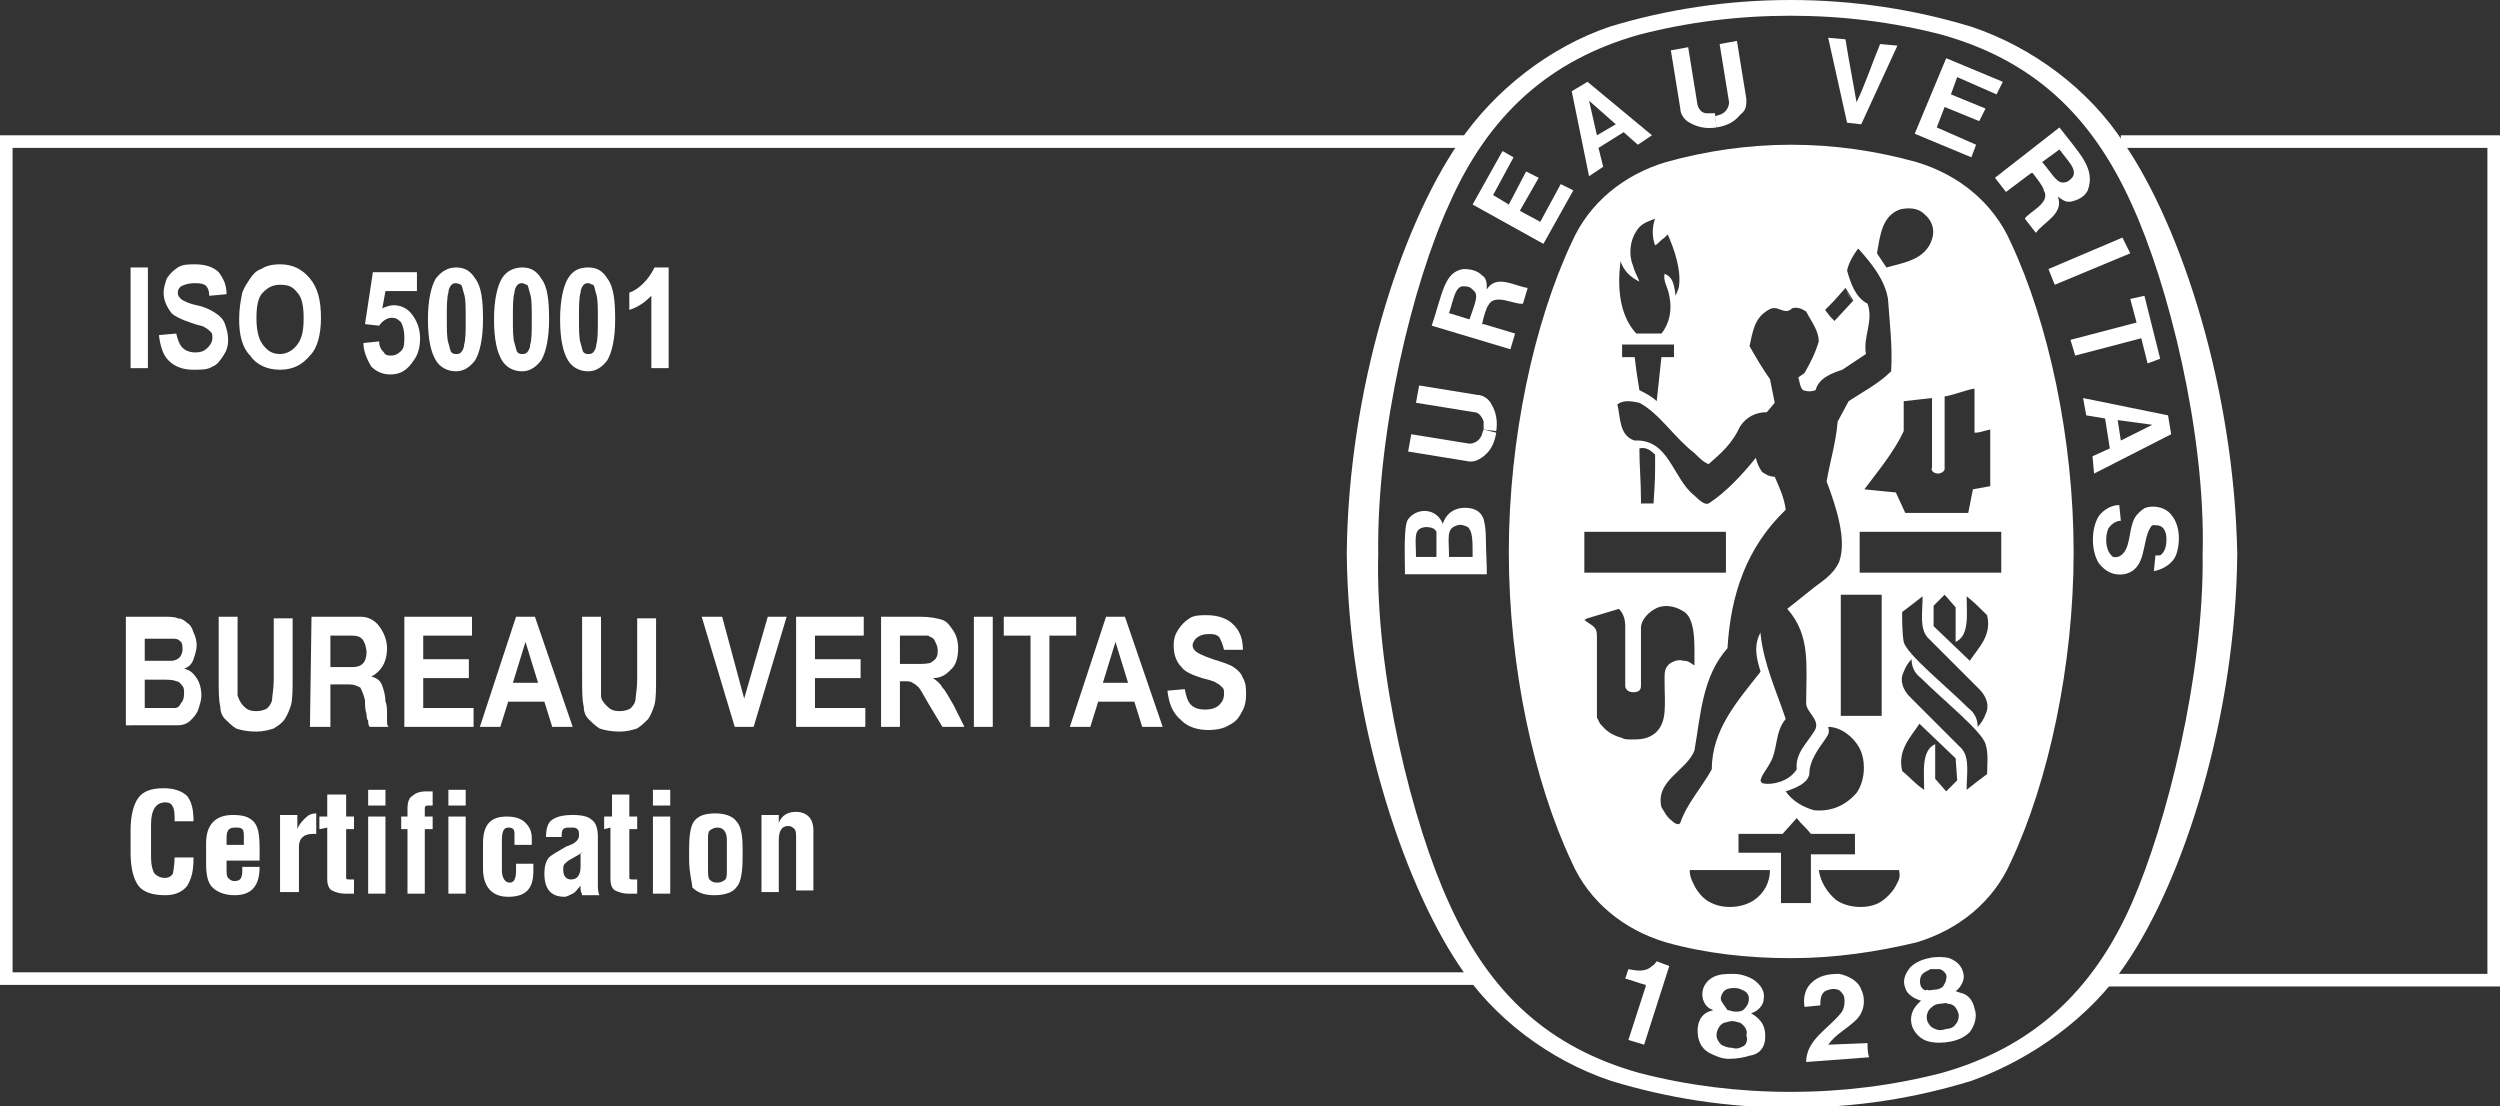
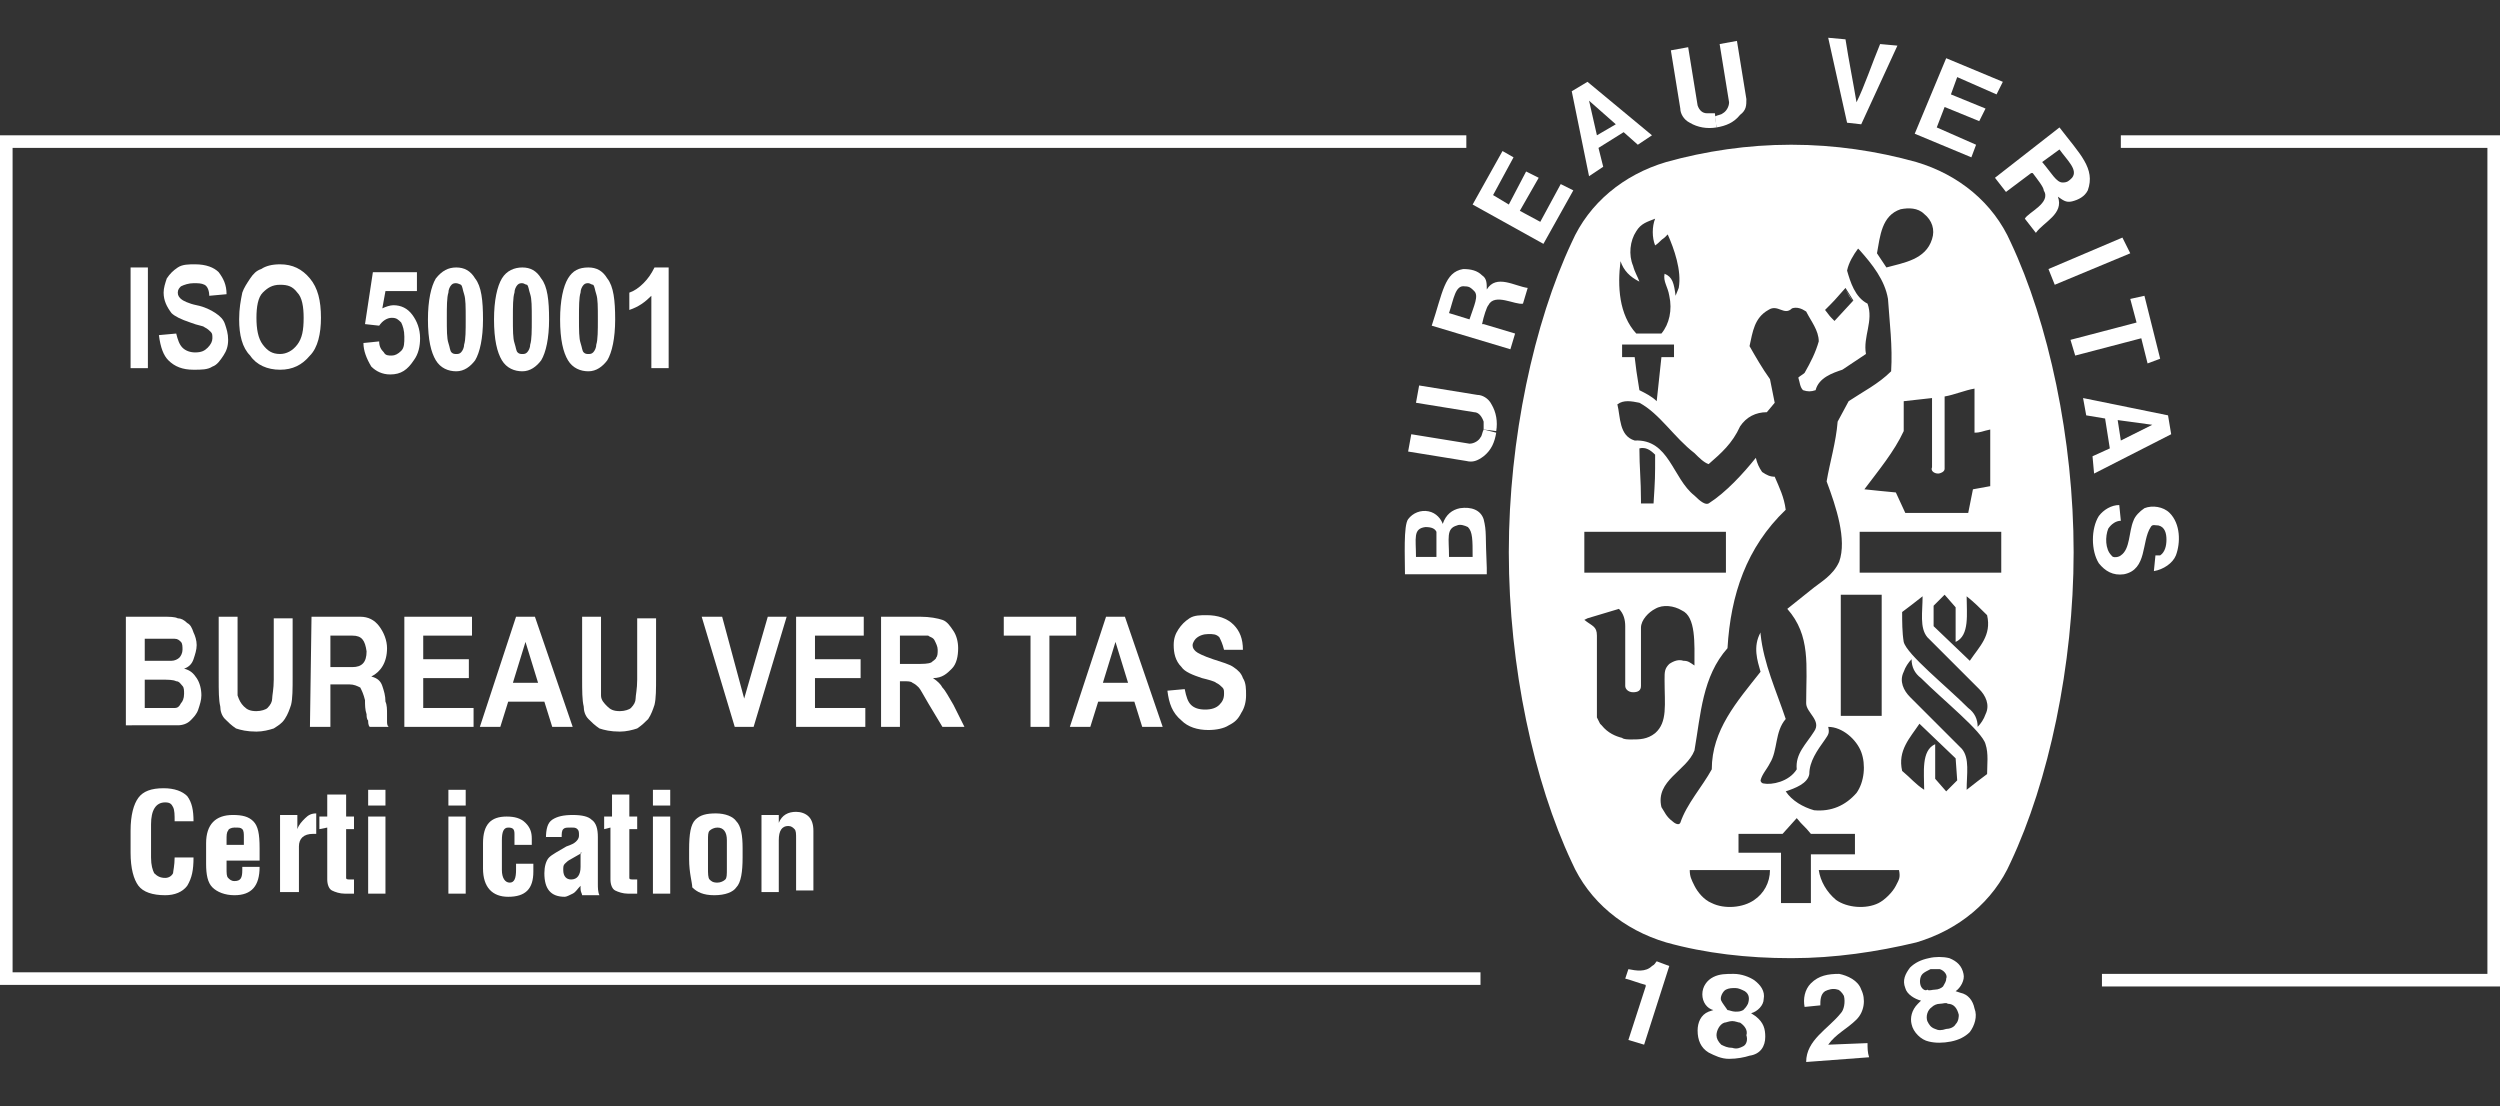
<svg xmlns="http://www.w3.org/2000/svg" version="1.1" id="Layer_1" x="0px" y="0px" viewBox="0 0 158.9 70.3" style="enable-background:new 0 0 158.9 70.3;" xml:space="preserve">
  <rect x="0" y="0" width="158.9" height="70.3" fill="#333333" stroke="none" />
  <style type="text/css">
	.st0{fill:#FFFFFF;}
	.st1{fill-rule:evenodd;clip-rule:evenodd;fill:#FFFFFF;}
</style>
  <g>
    <g>
      <polygon class="st0" points="94.1,62.6 0,62.6 0,8.6 93.2,8.6 93.2,9.4 0.8,9.4 0.8,61.8 94.1,61.8   " />
    </g>
    <g>
      <polygon class="st0" points="158.9,62.7 133.6,62.7 133.6,61.9 158.1,61.9 158.1,9.4 134.8,9.4 134.8,8.6 158.9,8.6   " />
    </g>
    <g>
-       <path class="st0" d="M135,9.1c-2.2-3.4-5.8-6.1-9.7-7.4c-3.6-1.1-7.5-1.7-11.5-1.7s-7.9,0.6-11.5,1.7c-3.8,1.3-7.3,4-9.6,7.4    c-3.7,5.4-7,15.7-7.1,26.1l0,0c0.1,10.3,3.5,20.7,7.1,26.1c2.2,3.4,5.8,6.1,9.7,7.4c3.6,1.1,7.4,1.7,11.4,1.7h0.1h0.1    c4,0,7.7-0.6,11.3-1.7c3.9-1.4,7.6-4.1,9.8-7.4c3.7-5.4,7-15.7,7.1-26.1l0,0C142,24.8,138.7,14.5,135,9.1 M135.5,57.4    c-2.5,5.7-6.4,9.2-12.1,10.8c-3.1,0.8-6.3,1.2-9.6,1.2c-3.3,0-6.5-0.4-9.6-1.2c-5.7-1.6-9.5-5-12.1-10.8c-2.3-5-4.7-14.5-4.5-22.2    C87.5,27.4,89.8,18,92.1,13c2.5-5.7,6.4-9.2,12.1-10.8c3.1-0.8,6.3-1.2,9.6-1.2c3.3,0,6.5,0.4,9.6,1.2c5.7,1.6,9.5,5,12.1,10.8    c2.3,5,4.7,14.5,4.5,22.2C140.1,42.9,137.7,52.4,135.5,57.4" />
-     </g>
+       </g>
    <g>
      <path class="st0" d="M117.8,19.2c-0.4-0.6-0.1-0.1-0.5-0.8" />
    </g>
    <g>
      <path class="st0" d="M127.8,15.4c-1.1-2.5-3.3-4.3-6-5.1c-2.5-0.7-5.2-1.1-7.9-1.1h-0.1c-2.7,0-5.4,0.4-7.9,1.1    c-2.7,0.8-4.9,2.6-6,5.1c-2.4,5.1-4,12.5-4,19.7c0,7.3,1.6,14.6,4,19.7c1.1,2.5,3.3,4.3,6,5.1c2.5,0.7,5.2,1,7.9,1h0.1    c2.7,0,5.4-0.4,7.9-1c2.7-0.8,4.9-2.6,6-5.1c2.4-5.1,4-12.5,4-19.7S130.2,20.5,127.8,15.4 M123.2,30.1c0.1,0,0.4-0.1,0.4-0.3v-4.6    c0.6-0.1,1.3-0.4,1.9-0.5v2.8c0.4,0,0.5-0.1,1-0.2v3.6l-1.1,0.2l-0.3,1.5h-4l-0.6-1.3c-1-0.1-1.1-0.1-2-0.2    c0.9-1.2,1.9-2.4,2.5-3.7v-1.9l1.8-0.2v4.4C122.7,29.9,122.9,30.1,123.2,30.1L123.2,30.1z M120.8,13.3c0.5-0.1,1.1-0.1,1.5,0.3    c0.5,0.4,0.7,1,0.5,1.6c-0.4,1.3-1.8,1.5-2.9,1.8l-0.6-0.9C119.5,15,119.6,13.7,120.8,13.3 M117.3,18.3l0.5,0.8l-1.2,1.3    c-0.3-0.3-0.3-0.3-0.6-0.7C116.6,19.1,116.6,19.1,117.3,18.3 M103,16.6L103,16.6c0.2,0.6,0.6,1,1.2,1.3c-0.1-0.3-0.3-0.6-0.4-1    c-0.3-0.7-0.2-1.6,0.2-2.2c0.3-0.5,0.7-0.6,1.2-0.8c-0.2,0.5-0.2,1.2,0,1.7c0.3-0.2,0.3-0.3,0.6-0.5c0.1-0.1,0.1-0.1,0.2-0.2    c0.4,0.9,0.9,2.3,0.7,3.4l-0.2,0.5c-0.1-0.8-0.2-1.2-0.7-1.4c-0.1,0.5,0.2,0.8,0.3,1.4c0.2,0.9,0,1.8-0.5,2.4H104    C102.9,20,102.8,18.2,103,16.6 M106.4,22.7h-0.8l-0.3,2.8c-0.3-0.3-0.7-0.5-1.1-0.7c-0.2-1.2-0.2-1.3-0.3-2.1h-0.8v-0.8    c1.3,0,2,0,3.3,0L106.4,22.7z M100.7,33.8h9v2.6h-9V33.8z M104.2,28.5c0.4-0.1,0.7,0.1,1,0.4c0,1.5,0,1.5-0.1,3.1h-0.8v-0.2    C104.3,30.5,104.2,29.7,104.2,28.5 M105.2,46.6c-0.5,0.4-1,0.4-1.5,0.4c-0.2,0-0.5,0-0.6-0.1c-0.4-0.1-0.9-0.3-1.3-0.8l-0.1-0.1    l-0.1-0.2l-0.1-0.2v-0.3v-4.9c0-0.6-0.3-0.6-0.8-1l0.2-0.1l2-0.6c0.3,0.3,0.4,0.7,0.4,1.1v3.8c0,0.2,0.2,0.4,0.5,0.4    s0.5-0.1,0.5-0.4c0-1.7,0-2.2,0-3.7c0-0.5,0.5-1,0.9-1.2c0.5-0.3,1.2-0.2,1.7,0.1c0.9,0.4,0.8,2.1,0.8,3.5    c-0.3-0.2-0.4-0.3-0.7-0.3c-0.3-0.1-0.6,0-0.9,0.2c-0.3,0.3-0.3,0.5-0.3,1C105.8,44.8,106,45.9,105.2,46.6 M106.3,52.2    c-0.4-0.3-0.5-0.6-0.7-0.9c-0.4-1.7,1.6-2.3,2.1-3.6c0.4-2.3,0.5-4.7,2.1-6.5c0.2-3.4,1.2-6.4,3.7-8.8c-0.1-0.8-0.4-1.4-0.7-2.1    c-0.3,0-0.5-0.1-0.8-0.3c-0.2-0.3-0.3-0.5-0.4-0.9c-0.8,1-1.9,2.2-3,2.9c-0.2,0.1-0.5-0.1-0.9-0.5c-1.4-1.1-1.6-3.6-3.8-3.5    c-1-0.3-0.9-1.5-1.1-2.3c0.4-0.3,0.9-0.2,1.4-0.1c1.3,0.7,2.2,2.2,3.5,3.2c0.3,0.3,0.6,0.6,0.9,0.7c0.8-0.7,1.5-1.3,2-2.4    c0.4-0.6,1-0.9,1.7-0.9l0.5-0.6l-0.3-1.5c-0.5-0.7-0.9-1.4-1.3-2.1c0.2-0.9,0.3-1.8,1.2-2.3c0.6-0.4,1,0.4,1.5-0.1    c0.3-0.1,0.6,0,0.9,0.2c0.3,0.6,0.8,1.2,0.8,1.9c-0.2,0.7-0.5,1.3-0.9,2c-0.1,0.1-0.3,0.2-0.4,0.3c0.1,0.3,0.1,0.6,0.3,0.8    c0.3,0.1,0.5,0.1,0.8,0c0.2-0.8,1.1-1.1,1.7-1.3l1.5-1c-0.2-1.1,0.5-2.1,0.1-3.2c-0.8-0.4-1.1-1.4-1.3-2.1c0.1-0.5,0.4-1,0.7-1.4    l0.1,0.1c0.8,0.9,1.6,1.9,1.8,3.1c0.1,1.5,0.3,3,0.2,4.6c-0.8,0.8-1.8,1.3-2.7,1.9l-0.7,1.3c-0.1,1.3-0.5,2.6-0.7,3.8    c0.6,1.6,1.3,3.7,0.8,5.1c-0.4,0.9-1.2,1.3-1.8,1.8l-1.5,1.2c1.5,1.7,1.2,3.6,1.2,6c0,0.6,1,1.1,0.5,1.8c-0.5,0.8-1.2,1.4-1.1,2.4    c-0.5,0.8-1.6,1-2.1,0.9c-0.1,0-0.2-0.1-0.2-0.2c0.1-0.4,0.4-0.7,0.6-1.1c0.5-0.8,0.3-2,1-2.8c-0.6-1.8-1.4-3.5-1.6-5.4v-0.1    c-0.5,0.9-0.2,1.8,0,2.5c-1.5,1.9-3.1,3.7-3.1,6.2c-0.6,1.1-1.6,2.2-2,3.4C106.7,52.5,106.4,52.3,106.3,52.2 M116.2,46.2    c0.9,0,1.8,0.8,2.1,1.6c0.3,0.8,0.2,1.9-0.3,2.6c-0.7,0.8-1.6,1.2-2.7,1.1c-0.7-0.2-1.4-0.6-1.8-1.2c0.6-0.2,1.4-0.5,1.5-1.1    c0-0.8,0.5-1.5,1-2.2C116.2,46.7,116.3,46.6,116.2,46.2 M117,45.5v-7.7c1.1,0,1.5,0,2.6,0v7.7H117z M111.5,57.2    c-0.7,0.5-1.9,0.6-2.7,0.2c-0.5-0.2-0.9-0.7-1.1-1.1c-0.2-0.4-0.3-0.6-0.3-1h5.1C112.5,56.1,112.1,56.8,111.5,57.2 M115,57.4h-1.8    v-3.2h-2.7V53h2.8l0.9-1c0.4,0.5,0.5,0.5,0.9,1h2.8v1.3h-2.8v3.1H115z M120.5,56.3c-0.2,0.4-0.7,0.9-1.1,1.1    c-0.8,0.4-2,0.3-2.7-0.2c-0.6-0.5-1-1.2-1.1-1.9h5.1C120.8,55.8,120.7,55.9,120.5,56.3 M124.4,49.6c-0.3,0.3-0.4,0.4-0.7,0.7    l-0.7-0.8v-2.2c-0.9,0.4-0.7,1.8-0.7,2.9c-0.6-0.4-0.8-0.7-1.4-1.2c-0.3-1.3,0.5-2.1,1.1-3l2.3,2.2L124.4,49.6L124.4,49.6z     M120.9,38.9c0.4-0.3,0.8-0.6,1.3-1c0,1-0.2,2,0.3,2.6c1.2,1.2,2.2,2.2,3.3,3.3c0.4,0.4,0.7,1,0.4,1.6c-0.1,0.3-0.3,0.6-0.5,0.8    c0-0.5-0.2-0.9-0.6-1.2c-1.4-1.4-3.9-3.4-4.1-4.2C120.9,40.2,120.9,39.5,120.9,38.9 M126.3,49.2c-0.4,0.3-0.8,0.6-1.3,1    c0-1,0.2-2-0.3-2.6c-1.2-1.2-2.2-2.2-3.3-3.3c-0.4-0.4-0.7-1-0.4-1.6c0.1-0.3,0.3-0.6,0.5-0.8c0,0.5,0.2,0.9,0.6,1.2    c1.4,1.4,3.9,3.4,4.1,4.2C126.4,47.9,126.3,48.6,126.3,49.2 M125.2,42l-2.3-2.2v-1.3c0.3-0.3,0.4-0.4,0.7-0.7l0.7,0.8v2.2    c0.9-0.4,0.7-1.8,0.7-2.9c0.5,0.4,0.8,0.7,1.3,1.2C126.6,40.4,125.8,41.1,125.2,42 M127.2,36.4h-9v-2.6h9V36.4z" />
    </g>
    <g>
      <path class="st0" d="M114.8,67.5c0-1.4,1.4-2.1,2.2-3.1c0.2-0.2,0.3-0.7,0.2-1.1c-0.1-0.2-0.3-0.4-0.4-0.4c-0.3-0.1-0.6,0-0.8,0.1    c-0.3,0.2-0.3,0.6-0.3,0.9l-1,0.1c-0.1-0.5,0-1.1,0.4-1.5c0.5-0.5,1.1-0.6,1.8-0.6c0.5,0.1,1.2,0.4,1.4,1c0.3,0.6,0.2,1.4-0.3,1.9    c-0.6,0.6-1.3,0.9-1.8,1.6l2.5-0.1c0,0.3,0,0.6,0.1,0.9L114.8,67.5z" />
    </g>
    <g>
      <path class="st0" d="M106.1,61.4L106.1,61.4l-1.6,5l-1-0.3l1.1-3.4v-0.1c-0.4-0.1-0.9-0.3-1.3-0.4l0.2-0.6    c0.5,0.1,1.1,0.2,1.5-0.2c0.2-0.1,0.2-0.2,0.3-0.3L106.1,61.4z" />
    </g>
    <g>
      <path class="st0" d="M125.5,64.1c-0.1-0.5-0.4-0.9-0.9-1l-0.3-0.1c0.3-0.2,0.6-0.7,0.5-1.1c-0.1-0.5-0.4-0.8-0.9-1    c-0.4-0.1-0.9-0.1-1.3,0c-0.5,0.1-0.9,0.3-1.2,0.6c-0.3,0.4-0.5,0.8-0.3,1.3c0.1,0.4,0.6,0.7,1,0.8l-0.2,0.2    c-0.4,0.4-0.5,0.9-0.4,1.3c0.1,0.5,0.6,1,1.1,1.1c0.4,0.1,0.9,0.1,1.4,0s0.9-0.3,1.2-0.6C125.5,65.2,125.7,64.6,125.5,64.1     M122.1,62.7c-0.1-0.2-0.1-0.6,0.1-0.8c0.1-0.1,0.3-0.2,0.5-0.3c0.2,0,0.4,0,0.6,0c0.3,0.1,0.5,0.4,0.4,0.6c0,0.2-0.1,0.3-0.2,0.5    c-0.1,0.1-0.3,0.2-0.5,0.2s-0.4,0.1-0.5,0C122.4,63,122.2,62.9,122.1,62.7 M124.3,65.1c-0.1,0.2-0.4,0.3-0.6,0.3    c-0.3,0.1-0.5,0.1-0.7,0c-0.3-0.1-0.4-0.3-0.5-0.5c-0.1-0.3,0-0.7,0.3-0.9c0.1-0.1,0.3-0.2,0.5-0.2s0.4-0.1,0.5,0    c0.4,0,0.6,0.3,0.7,0.7C124.5,64.6,124.5,64.9,124.3,65.1" />
    </g>
    <g>
      <path class="st0" d="M112.2,65.9c0-0.5-0.1-0.9-0.6-1.3l-0.3-0.2c0.4-0.1,0.8-0.5,0.8-0.9c0.1-0.5-0.2-0.9-0.6-1.2    c-0.3-0.2-0.8-0.4-1.3-0.4s-0.9,0-1.3,0.2s-0.7,0.6-0.7,1.1s0.3,0.9,0.7,1l-0.3,0.1c-0.5,0.2-0.7,0.7-0.7,1.2    c0,0.6,0.2,1.1,0.7,1.4c0.4,0.2,0.8,0.4,1.3,0.4s1-0.1,1.3-0.2C111.9,67,112.2,66.5,112.2,65.9 M109.4,63.6    c-0.1-0.2,0.1-0.6,0.3-0.7c0.2-0.1,0.4-0.1,0.6-0.1s0.4,0.1,0.6,0.2c0.3,0.2,0.3,0.5,0.2,0.8c-0.1,0.2-0.2,0.3-0.3,0.4    c-0.2,0.1-0.3,0.1-0.5,0.1s-0.4-0.1-0.5-0.1C109.6,63.9,109.5,63.8,109.4,63.6 M110.8,66.5c-0.2,0.1-0.4,0.2-0.7,0.1    c-0.3,0-0.5-0.1-0.7-0.2c-0.2-0.2-0.3-0.4-0.3-0.6c0-0.3,0.2-0.7,0.5-0.8c0.1,0,0.3-0.1,0.5-0.1s0.4,0.1,0.5,0.1    c0.3,0.2,0.5,0.5,0.4,0.8C111.1,66.1,111,66.4,110.8,66.5" />
    </g>
    <g>
      <polygon class="st0" points="135.4,16.1 130.6,18.1 130.2,17.1 134.9,15.1   " />
    </g>
    <g>
      <path class="st0" d="M117.4,7.8l-1.2-5.4l1.1,0.1c0.2,1.3,0.5,2.8,0.7,4c0.5-1,1-2.5,1.5-3.7l1.1,0.1l-2.3,5L117.4,7.8z" />
    </g>
    <g>
      <polygon class="st0" points="97,10.9 95.9,13 94.9,12.4 96.2,10 95.5,9.6 93.6,13 98.1,15.5 100,12.1 99.2,11.7 97.9,14.1     96.6,13.4 97.8,11.3   " />
    </g>
    <g>
      <path class="st0" d="M94.3,33c-0.2-0.6-0.8-0.8-1.5-0.7c-0.5,0.1-0.9,0.4-1.1,1c-0.1-0.3-0.4-0.7-0.9-0.8s-1,0.1-1.3,0.5    s-0.2,2.4-0.2,3.5h5.2v-0.4C94.4,34,94.5,33.8,94.3,33 M91.3,35.4H90c0-1.2-0.2-1.8,0.6-1.9c0.4,0,0.6,0.1,0.7,0.3    C91.3,34.1,91.3,34.3,91.3,35.4 M93.6,35.4h-1.5l0,0c0-1.2-0.2-1.8,0.5-2c0.2-0.1,0.5,0,0.7,0.1C93.6,33.8,93.6,34.3,93.6,35.4" />
    </g>
    <g>
      <polygon class="st0" points="135.4,19 136.3,18.8 137.3,22.8 136.5,23.1 136.1,21.5 131.9,22.6 131.6,21.6 135.8,20.5   " />
    </g>
    <g>
      <path class="st0" d="M109.1,8.1c-0.6,0.1-1.2,0-1.7-0.3c-0.4-0.2-0.6-0.6-0.6-0.9l-0.6-3.7l1.1-0.2l0.6,3.7    c0.1,0.3,0.3,0.5,0.6,0.5c0.2,0,0.3,0,0.5,0" />
    </g>
    <g>
      <path class="st0" d="M109.1,8.1c0.6-0.1,1.1-0.3,1.5-0.8c0.4-0.3,0.4-0.6,0.4-1l-0.6-3.7l-1.1,0.2l0.6,3.7c0,0.3-0.2,0.6-0.4,0.7    c-0.1,0.1-0.3,0.1-0.5,0.2" />
    </g>
    <g>
      <path class="st0" d="M137.8,26.4l-5.4-1.1l0.2,1.1l1.2,0.2l0.3,1.9L133,29l0.1,1.1l4.9-2.5L137.8,26.4z M134.8,28l-0.2-1.3    l2.2,0.3l0,0l0,0l0,0l0,0L134.8,28z" />
    </g>
    <g>
      <path class="st0" d="M137,35.3L137,35.3h0.2h0.1c0.3-0.2,0.4-0.6,0.4-1s-0.1-0.8-0.5-0.9c-0.2,0-0.4-0.1-0.5,0.1    c-0.6,0.9-0.2,2.7-1.7,3c-0.7,0.1-1.2-0.2-1.6-0.7c-0.5-0.8-0.5-2.2,0-3c0.3-0.4,0.8-0.7,1.3-0.7l0.1,1c-0.3,0-0.6,0.2-0.8,0.5    c-0.2,0.5-0.2,1.3,0.2,1.7c0.1,0.2,0.5,0.1,0.6,0c0.6-0.4,0.5-1.5,0.8-2.2c0.1-0.3,0.4-0.6,0.7-0.8c0.5-0.2,1.2-0.1,1.6,0.3    c0.7,0.7,0.7,1.9,0.4,2.7c-0.2,0.5-0.8,0.9-1.4,1L137,35.3L137,35.3z" />
    </g>
    <g>
      <path class="st0" d="M95.1,27.5c-0.1,0.6-0.3,1.1-0.8,1.5c-0.4,0.3-0.7,0.4-1.1,0.3l-3.7-0.6l0.2-1.1l3.7,0.6    c0.3,0,0.6-0.2,0.7-0.4c0.1-0.1,0.1-0.3,0.2-0.5" />
    </g>
    <g>
      <path class="st0" d="M95.1,27.4c0.1-0.6,0-1.2-0.3-1.7c-0.2-0.4-0.6-0.6-0.9-0.6l-3.7-0.6L90,25.6l3.7,0.6c0.3,0,0.5,0.3,0.6,0.6    c0,0.2,0,0.3,0,0.5" />
    </g>
    <g>
      <path class="st0" d="M100.9,5.2l-1,0.6l1.1,5.4l0.9-0.6l-0.3-1.2l1.6-1l0.9,0.8l0.9-0.6L100.9,5.2z M101.5,8.6L101,6.4l0,0l0,0    l0,0l0,0l1.7,1.5L101.5,8.6z" />
    </g>
    <g>
      <polygon class="st0" points="126.2,6.9 124,6 124.4,4.9 126.9,6 127.3,5.2 123.7,3.7 121.7,8.5 125.3,10 125.6,9.2 123.1,8.1     123.6,6.8 125.8,7.7   " />
    </g>
    <g>
      <path class="st0" d="M94.5,18.4c0-0.4,0-0.7-0.3-0.9c-0.3-0.3-0.7-0.4-1.2-0.4c-1.2,0.2-1.3,1.5-2,3.6l5,1.5l0.3-1l-2-0.6h-0.1    c0.1-0.5,0.3-1.1,0.4-1.2c0.4-0.8,1.7,0,2.2-0.1l0.3-1C96.3,18.2,95.1,17.4,94.5,18.4 M93.4,20.3l-1.3-0.4c0.3-0.9,0.4-1.8,1-1.7    c0.3,0,0.4,0.1,0.6,0.3C94,18.8,93.7,19.4,93.4,20.3" />
    </g>
    <g>
      <path class="st0" d="M130.9,8.1l-4.1,3.2l0.7,0.9l1.6-1.2h0.1c0.3,0.4,0.7,0.9,0.7,1.1c0.5,0.8-1,1.4-1.2,1.8l0.7,0.9    c0.5-0.7,1.8-1.2,1.4-2.3c0.3,0.2,0.5,0.4,0.9,0.3c0.4-0.1,0.8-0.3,1-0.7C133.2,10.7,132.2,9.8,130.9,8.1 M131.7,11.3    c-0.2,0.2-0.3,0.3-0.6,0.3c-0.4,0-0.7-0.6-1.3-1.3l1.1-0.8C131.4,10.2,132.1,10.8,131.7,11.3" />
    </g>
    <g>
      <path class="st1" d="M8,39.2h2.3c0.5,0,0.8,0,1,0.1c0.2,0,0.4,0.1,0.6,0.3c0.2,0.1,0.3,0.3,0.4,0.6c0.1,0.2,0.2,0.5,0.2,0.8    s-0.1,0.6-0.2,0.9c-0.1,0.3-0.3,0.5-0.6,0.6c0.4,0.1,0.6,0.3,0.8,0.6s0.3,0.7,0.3,1.1c0,0.3-0.1,0.6-0.2,0.9    c-0.1,0.3-0.3,0.5-0.5,0.7s-0.5,0.3-0.8,0.3c-0.2,0-0.7,0-1.4,0H8V39.2z M9.2,40.4V42H10c0.5,0,0.7,0,0.9,0s0.4-0.1,0.5-0.2    c0.1-0.1,0.2-0.3,0.2-0.5s0-0.4-0.1-0.5s-0.2-0.2-0.4-0.2c-0.1,0-0.5,0-1,0H9.2V40.4z M9.2,43.2V45h1.1c0.4,0,0.7,0,0.8,0    c0.2,0,0.3-0.1,0.4-0.3c0.1-0.1,0.2-0.3,0.2-0.6c0-0.2,0-0.4-0.1-0.5s-0.2-0.3-0.4-0.3c-0.2-0.1-0.5-0.1-1-0.1    C10.2,43.2,9.2,43.2,9.2,43.2z" />
    </g>
    <g>
      <path class="st1" d="M13.9,39.2h1.2V43c0,0.6,0,1,0,1.2c0.1,0.3,0.2,0.5,0.4,0.7s0.4,0.3,0.8,0.3c0.3,0,0.6-0.1,0.7-0.2    c0.2-0.2,0.3-0.4,0.3-0.6c0-0.2,0.1-0.6,0.1-1.2v-3.9h1.2V43c0,0.8,0,1.4-0.1,1.8c-0.1,0.3-0.2,0.6-0.4,0.9s-0.4,0.4-0.7,0.6    c-0.3,0.1-0.7,0.2-1.1,0.2c-0.6,0-1-0.1-1.3-0.2c-0.3-0.2-0.5-0.4-0.7-0.6c-0.2-0.2-0.3-0.5-0.3-0.8c-0.1-0.4-0.1-1-0.1-1.8    C13.9,43.1,13.9,39.2,13.9,39.2z" />
    </g>
    <g>
      <path class="st1" d="M19.7,46.2H21v-2.7h1.2c0.3,0,0.5,0.1,0.7,0.2c0.1,0.2,0.2,0.4,0.3,0.8c0,0.3,0,0.6,0.1,0.9    c0,0.1,0,0.3,0.1,0.4c0,0.1,0,0.3,0.1,0.4h1.2c-0.1-0.1-0.1-0.2-0.1-0.4c0-0.1,0-0.1,0-0.2c0-0.1,0-0.1,0-0.2c0-0.3,0-0.6-0.1-0.8    c0-0.4-0.1-0.7-0.2-1S24,43.1,23.6,43l0,0c0.6-0.3,1-0.9,1-1.8c0-0.5-0.2-1-0.5-1.4s-0.7-0.6-1.2-0.6h-3.1L19.7,46.2L19.7,46.2z     M21,40.4h1.4c0.6,0,0.8,0.3,0.9,1c0,0.7-0.3,1-0.9,1H21V40.4z" />
    </g>
    <g>
      <polygon class="st1" points="25.7,46.2 25.7,39.2 30,39.2 30,40.4 26.9,40.4 26.9,41.9 29.8,41.9 29.8,43.1 26.9,43.1 26.9,45     30.1,45 30.1,46.2   " />
    </g>
    <g>
      <path class="st1" d="M36.4,46.2h-1.3l-0.5-1.6h-2.3l-0.5,1.6h-1.3l2.3-7H34L36.4,46.2z M34.2,43.4l-0.8-2.6l-0.8,2.6H34.2z" />
    </g>
    <g>
      <path class="st1" d="M37,39.2h1.2V43c0,0.6,0,1,0,1.2c0,0.3,0.2,0.5,0.4,0.7s0.4,0.3,0.8,0.3c0.3,0,0.6-0.1,0.7-0.2    c0.2-0.2,0.3-0.4,0.3-0.6c0-0.2,0.1-0.6,0.1-1.2v-3.9h1.2V43c0,0.8,0,1.4-0.1,1.8c-0.1,0.3-0.2,0.6-0.4,0.9    c-0.2,0.2-0.4,0.4-0.7,0.6c-0.3,0.1-0.7,0.2-1.1,0.2c-0.6,0-1-0.1-1.3-0.2c-0.3-0.2-0.5-0.4-0.7-0.6c-0.2-0.2-0.3-0.5-0.3-0.8    c-0.1-0.4-0.1-1-0.1-1.8C37,43.1,37,39.2,37,39.2z" />
    </g>
    <g>
      <polygon class="st1" points="46.7,46.2 44.6,39.2 45.9,39.2 47.3,44.4 48.8,39.2 50,39.2 47.9,46.2   " />
    </g>
    <g>
      <polygon class="st1" points="50.6,46.2 50.6,39.2 54.9,39.2 54.9,40.4 51.8,40.4 51.8,41.9 54.7,41.9 54.7,43.1 51.8,43.1     51.8,45 55,45 55,46.2   " />
    </g>
    <g>
      <path class="st1" d="M56,46.2v-7h2.5c0.6,0,1.1,0.1,1.4,0.2c0.3,0.1,0.5,0.4,0.7,0.7s0.3,0.7,0.3,1.1c0,0.5-0.1,1-0.4,1.3    c-0.3,0.3-0.6,0.6-1.2,0.6c0.3,0.2,0.5,0.4,0.6,0.6c0.2,0.2,0.4,0.6,0.7,1.1l0.7,1.4h-1.4L59,44.7c-0.3-0.5-0.5-0.9-0.6-1    s-0.2-0.2-0.4-0.3c-0.1-0.1-0.3-0.1-0.6-0.1h-0.2v2.9C57.2,46.2,56,46.2,56,46.2z M57.2,42.2h0.9c0.6,0,0.9,0,1.1-0.1    c0.1-0.1,0.3-0.2,0.3-0.3c0.1-0.1,0.1-0.3,0.1-0.5s-0.1-0.4-0.2-0.6s-0.3-0.2-0.4-0.3c-0.1,0-0.4,0-0.9,0h-0.9    C57.2,40.4,57.2,42.2,57.2,42.2z" />
    </g>
    <g>
-       <rect x="61.9" y="39.2" class="st1" width="1.2" height="7" />
-     </g>
+       </g>
    <g>
      <polygon class="st1" points="65.5,46.2 65.5,40.4 63.8,40.4 63.8,39.2 68.4,39.2 68.4,40.4 66.7,40.4 66.7,46.2   " />
    </g>
    <g>
      <path class="st1" d="M73.9,46.2h-1.3l-0.5-1.6h-2.3l-0.5,1.6H68l2.3-7h1.2L73.9,46.2z M71.7,43.4l-0.8-2.6l-0.8,2.6H71.7z" />
    </g>
    <g>
      <path class="st1" d="M74.2,43.9l1.1-0.1c0.1,0.5,0.2,0.8,0.4,1c0.2,0.2,0.5,0.3,0.9,0.3s0.7-0.1,0.9-0.3c0.2-0.2,0.3-0.4,0.3-0.7    c0-0.2,0-0.3-0.1-0.4c-0.1-0.1-0.2-0.2-0.4-0.3c-0.1-0.1-0.5-0.2-0.9-0.3c-0.6-0.2-1.1-0.4-1.3-0.7c-0.4-0.4-0.5-0.9-0.5-1.4    c0-0.4,0.1-0.7,0.3-1c0.2-0.3,0.4-0.5,0.7-0.7c0.3-0.2,0.7-0.2,1.1-0.2c0.7,0,1.3,0.2,1.7,0.6c0.4,0.4,0.6,0.9,0.6,1.6h-1.2    c-0.1-0.4-0.2-0.6-0.3-0.8c-0.2-0.2-0.4-0.2-0.7-0.2c-0.3,0-0.6,0.1-0.8,0.3c-0.1,0.1-0.2,0.3-0.2,0.4c0,0.2,0.1,0.3,0.2,0.4    c0.1,0.1,0.5,0.3,1.1,0.5s1,0.3,1.3,0.5s0.5,0.4,0.6,0.7c0.2,0.3,0.2,0.7,0.2,1.1c0,0.4-0.1,0.8-0.3,1.1c-0.2,0.4-0.4,0.6-0.8,0.8    c-0.3,0.2-0.8,0.3-1.3,0.3c-0.7,0-1.3-0.2-1.7-0.6C74.5,45.3,74.3,44.7,74.2,43.9" />
    </g>
    <g>
      <path class="st1" d="M11.1,54.5h1.2c0,0.8-0.1,1.3-0.4,1.8c-0.3,0.4-0.8,0.6-1.4,0.6c-0.8,0-1.4-0.2-1.7-0.6    c-0.3-0.4-0.5-1.1-0.5-2.1v-1.4c0-1,0.2-1.7,0.5-2.1c0.3-0.4,0.8-0.6,1.6-0.6c0.7,0,1.2,0.2,1.5,0.5c0.3,0.4,0.4,0.9,0.4,1.6h-1.2    c0-0.4,0-0.7-0.1-0.9S10.8,51,10.5,51c-0.6,0-0.9,0.5-0.9,1.4v2.1c0,0.5,0.1,0.8,0.2,1c0.2,0.2,0.4,0.3,0.7,0.3    c0.2,0,0.4-0.1,0.5-0.3C11,55.4,11.1,55,11.1,54.5" />
    </g>
    <g>
      <path class="st1" d="M14.4,54.5L14.4,54.5v0.7c0,0.3,0,0.5,0.1,0.6s0.2,0.2,0.4,0.2c0.4,0,0.5-0.2,0.5-0.7v-0.2h1.1    c0,1.2-0.5,1.8-1.6,1.8c-0.6,0-1.1-0.2-1.4-0.5c-0.3-0.3-0.4-0.8-0.4-1.5v-1.3c0-1.2,0.6-1.8,1.7-1.8c0.6,0,1,0.1,1.3,0.4    c0.3,0.3,0.4,0.8,0.4,1.7v0.8h-2.1V54.5z M14.4,53.7h1.1l0,0v-0.5c0-0.2,0-0.4-0.1-0.5s-0.2-0.1-0.5-0.1c-0.2,0-0.4,0.1-0.4,0.2    c-0.1,0.1-0.1,0.3-0.1,0.6V53.7z" />
    </g>
    <g>
      <path class="st1" d="M17.8,56.7v-4.9h1.1v0.9c0.1-0.3,0.3-0.5,0.5-0.7s0.4-0.3,0.7-0.3l0,0V53c-0.1,0-0.2,0-0.2,0    c-0.6,0-0.9,0.3-0.9,0.8v2.9H17.8z" />
    </g>
    <g>
      <path class="st1" d="M20.3,52.7v-0.8h0.5v-1.4H22v1.4h0.5v0.8H22v2.9c0,0.1,0,0.1,0,0.2c0,0.1,0.1,0.1,0.3,0.1c0,0,0.1,0,0.2,0    v0.9c-0.2,0-0.4,0-0.6,0c-0.3,0-0.6-0.1-0.8-0.2c-0.2-0.1-0.3-0.4-0.3-0.7v-3.3L20.3,52.7L20.3,52.7z" />
    </g>
    <g>
      <path class="st1" d="M23.4,51.9h1.1v4.9h-1.1V51.9z M23.4,50.2h1.1v1h-1.1V50.2z" />
    </g>
    <g>
-       <path class="st1" d="M25.5,51.9h0.4v-0.5c0-0.4,0.1-0.7,0.3-0.8c0.2-0.2,0.5-0.3,0.9-0.3h0.4v0.9c-0.1,0-0.2,0-0.3,0    c-0.2,0-0.2,0.1-0.2,0.2v0.5h0.5v0.8H27v4.1h-1.1v-4.1h-0.4V51.9z" />
-     </g>
+       </g>
    <g>
      <path class="st1" d="M28.5,51.9h1.1v4.9h-1.1V51.9z M28.5,50.2h1.1v1h-1.1V50.2z" />
    </g>
    <g>
      <path class="st1" d="M32.8,54.9h1.1v0.5c0,1.1-0.5,1.6-1.6,1.6c-1,0-1.6-0.6-1.6-1.8v-1.6c0-1.2,0.5-1.7,1.5-1.7    c0.5,0,0.9,0.1,1.2,0.4c0.3,0.3,0.4,0.6,0.4,1v0.4l0,0h-1.1l0,0V53c0-0.3-0.1-0.4-0.4-0.4c-0.3,0-0.4,0.3-0.4,0.8v0.2v1.7    c0,0.5,0.2,0.8,0.5,0.8c0.3,0,0.4-0.3,0.4-0.8C32.8,55.3,32.8,54.9,32.8,54.9z" />
    </g>
    <g>
      <path class="st1" d="M34.7,53.3c0-0.6,0.1-1,0.4-1.2c0.3-0.2,0.7-0.3,1.3-0.3s1,0.1,1.2,0.3c0.3,0.2,0.4,0.6,0.4,1.1v3    c0,0.2,0,0.5,0.1,0.7H37c0-0.1-0.1-0.2-0.1-0.4c0,0,0-0.1,0-0.2c-0.2,0.2-0.3,0.4-0.5,0.5S36,57,35.9,57c-0.9,0-1.3-0.5-1.3-1.5    c0-0.4,0.1-0.8,0.3-1s0.6-0.4,1.1-0.7c0.3-0.1,0.5-0.2,0.6-0.3s0.2-0.2,0.2-0.4s0-0.3-0.1-0.4c-0.1-0.1-0.2-0.1-0.4-0.1    c-0.3,0-0.4,0-0.5,0.1s-0.1,0.3-0.1,0.5h-1V53.3z M37,54.2l-0.7,0.4c-0.2,0.1-0.3,0.2-0.4,0.3c-0.1,0.1-0.1,0.2-0.1,0.4    c0,0.4,0.2,0.6,0.5,0.6c0.4,0,0.6-0.3,0.6-0.8v-0.9H37z" />
    </g>
    <g>
      <path class="st1" d="M38.4,52.7v-0.8h0.5v-1.4H40v1.4h0.5v0.8H40v2.9c0,0.1,0,0.1,0,0.2c0,0.1,0.1,0.1,0.3,0.1c0,0,0.1,0,0.2,0    v0.9c-0.2,0-0.4,0-0.6,0c-0.3,0-0.6-0.1-0.8-0.2c-0.2-0.1-0.3-0.4-0.3-0.7v-3.3L38.4,52.7L38.4,52.7z" />
    </g>
    <g>
      <path class="st1" d="M41.5,51.9h1.1v4.9h-1.1V51.9z M41.5,50.2h1.1v1h-1.1V50.2z" />
    </g>
    <g>
      <path class="st1" d="M43.8,54.6V54c0-1,0.1-1.6,0.4-1.9c0.3-0.3,0.7-0.4,1.3-0.4s1.1,0.2,1.3,0.5c0.3,0.3,0.4,0.9,0.4,1.7v0.6    c0,0.9-0.1,1.6-0.4,1.9c-0.2,0.3-0.7,0.5-1.4,0.5s-1.1-0.2-1.4-0.5C44,56.1,43.8,55.5,43.8,54.6 M45,53.4v1.8c0,0.3,0,0.6,0.1,0.7    c0.1,0.1,0.2,0.2,0.5,0.2c0.2,0,0.4-0.1,0.5-0.2c0.1-0.1,0.1-0.3,0.1-0.7v-1.8c0-0.5-0.2-0.8-0.6-0.8c-0.2,0-0.4,0.1-0.5,0.2    C45,52.9,45,53.1,45,53.4" />
    </g>
    <g>
      <path class="st1" d="M48.4,56.7v-4.9h1.1v0.5c0.2-0.5,0.6-0.7,1.1-0.7c0.3,0,0.6,0.1,0.8,0.3s0.3,0.5,0.3,0.9v3.8h-1.1v-3.3    c0-0.3,0-0.5-0.1-0.6s-0.2-0.2-0.4-0.2c-0.4,0-0.6,0.3-0.6,0.9v3.3H48.4z" />
    </g>
    <g>
      <rect x="8.3" y="17" class="st0" width="1.1" height="6.4" />
    </g>
    <g>
      <path class="st0" d="M10.1,21.3l1.1-0.1c0.1,0.4,0.2,0.7,0.4,0.9c0.2,0.2,0.5,0.3,0.8,0.3c0.4,0,0.6-0.1,0.8-0.3    c0.2-0.2,0.3-0.4,0.3-0.6s0-0.3-0.1-0.4s-0.2-0.2-0.4-0.3c-0.1-0.1-0.4-0.1-0.9-0.3c-0.6-0.2-1-0.4-1.2-0.6    c-0.3-0.4-0.5-0.8-0.5-1.3c0-0.3,0.1-0.6,0.2-0.9c0.2-0.3,0.4-0.5,0.7-0.7s0.7-0.2,1.1-0.2c0.7,0,1.2,0.2,1.5,0.5    c0.3,0.4,0.5,0.8,0.5,1.4l-1.1,0.1c0-0.3-0.1-0.6-0.3-0.7S12.6,18,12.3,18s-0.6,0.1-0.8,0.2c-0.1,0.1-0.2,0.2-0.2,0.4    c0,0.2,0.1,0.3,0.2,0.4c0.1,0.1,0.5,0.3,1,0.4s0.9,0.3,1.2,0.5s0.5,0.4,0.6,0.7c0.1,0.3,0.2,0.6,0.2,1s-0.1,0.7-0.3,1    s-0.4,0.6-0.7,0.7c-0.3,0.2-0.7,0.2-1.2,0.2c-0.7,0-1.2-0.2-1.6-0.6C10.4,22.6,10.2,22.1,10.1,21.3" />
    </g>
    <g>
      <path class="st0" d="M15.2,20.3c0-0.7,0.1-1.2,0.2-1.7c0.1-0.3,0.3-0.6,0.5-0.9c0.2-0.3,0.4-0.5,0.7-0.6c0.3-0.2,0.7-0.3,1.2-0.3    c0.8,0,1.4,0.3,1.9,0.9s0.7,1.4,0.7,2.5c0,1-0.2,1.9-0.7,2.4c-0.5,0.6-1.1,0.9-1.9,0.9s-1.5-0.3-1.9-0.9    C15.4,22.1,15.2,21.3,15.2,20.3 M16.3,20.2c0,0.7,0.1,1.3,0.4,1.7s0.6,0.6,1.1,0.6c0.4,0,0.8-0.2,1.1-0.6c0.3-0.4,0.4-0.9,0.4-1.7    c0-0.7-0.1-1.3-0.4-1.6c-0.3-0.4-0.6-0.5-1.1-0.5s-0.8,0.2-1.1,0.5C16.4,18.9,16.3,19.5,16.3,20.2" />
    </g>
    <g>
      <path class="st0" d="M23.1,21.8l1-0.1c0,0.3,0.1,0.5,0.3,0.7c0.1,0.2,0.3,0.2,0.5,0.2s0.4-0.1,0.6-0.3c0.2-0.2,0.2-0.5,0.2-0.9    s-0.1-0.7-0.2-0.9c-0.2-0.2-0.3-0.3-0.6-0.3c-0.3,0-0.6,0.2-0.8,0.5l-0.9-0.1l0.5-3.3h2.8v1.2h-2l-0.2,1.1    c0.2-0.1,0.5-0.2,0.7-0.2c0.5,0,0.9,0.2,1.2,0.6c0.3,0.4,0.5,0.9,0.5,1.5c0,0.5-0.1,1-0.4,1.4c-0.4,0.6-0.8,0.9-1.5,0.9    c-0.5,0-0.9-0.2-1.2-0.5C23.3,22.8,23.1,22.3,23.1,21.8" />
    </g>
    <g>
      <path class="st0" d="M29,17c0.5,0,0.9,0.2,1.2,0.7c0.4,0.5,0.5,1.4,0.5,2.6s-0.2,2.1-0.5,2.6c-0.3,0.4-0.7,0.7-1.2,0.7    s-1-0.2-1.3-0.7s-0.5-1.3-0.5-2.6c0-1.2,0.2-2.1,0.5-2.6C28.1,17.2,28.5,17,29,17 M29,18c-0.1,0-0.2,0-0.3,0.1    c-0.1,0.1-0.2,0.3-0.2,0.5c-0.1,0.3-0.1,0.9-0.1,1.6c0,0.8,0,1.3,0.1,1.6c0.1,0.3,0.1,0.5,0.2,0.6s0.2,0.1,0.3,0.1    c0.1,0,0.2,0,0.3-0.1c0.1-0.1,0.2-0.3,0.2-0.5c0.1-0.3,0.1-0.9,0.1-1.6c0-0.8,0-1.3-0.1-1.6c-0.1-0.3-0.1-0.5-0.2-0.6    C29.3,18.1,29.1,18,29,18" />
    </g>
    <g>
      <path class="st0" d="M33.2,17c0.5,0,0.9,0.2,1.2,0.7c0.4,0.5,0.5,1.4,0.5,2.6s-0.2,2.1-0.5,2.6c-0.3,0.4-0.7,0.7-1.2,0.7    s-1-0.2-1.3-0.7s-0.5-1.3-0.5-2.6c0-1.2,0.2-2.1,0.5-2.6S32.7,17,33.2,17 M33.2,18c-0.1,0-0.2,0-0.3,0.1s-0.2,0.3-0.2,0.5    c-0.1,0.3-0.1,0.9-0.1,1.6c0,0.8,0,1.3,0.1,1.6c0.1,0.3,0.1,0.5,0.2,0.6c0.1,0.1,0.2,0.1,0.3,0.1s0.2,0,0.3-0.1s0.2-0.3,0.2-0.5    c0.1-0.3,0.1-0.9,0.1-1.6c0-0.8,0-1.3-0.1-1.6c-0.1-0.3-0.1-0.5-0.2-0.6C33.4,18.1,33.3,18,33.2,18" />
    </g>
    <g>
      <path class="st0" d="M37.4,17c0.5,0,0.9,0.2,1.2,0.7c0.4,0.5,0.5,1.4,0.5,2.6s-0.2,2.1-0.5,2.6c-0.3,0.4-0.7,0.7-1.2,0.7    s-1-0.2-1.3-0.7s-0.5-1.3-0.5-2.6c0-1.2,0.2-2.1,0.5-2.6S36.8,17,37.4,17 M37.4,18c-0.1,0-0.2,0-0.3,0.1s-0.2,0.3-0.2,0.5    c-0.1,0.3-0.1,0.9-0.1,1.6c0,0.8,0,1.3,0.1,1.6c0.1,0.3,0.1,0.5,0.2,0.6c0.1,0.1,0.2,0.1,0.3,0.1s0.2,0,0.3-0.1s0.2-0.3,0.2-0.5    C38,21.6,38,21,38,20.3c0-0.8,0-1.3-0.1-1.6c-0.1-0.3-0.1-0.5-0.2-0.6C37.6,18.1,37.5,18,37.4,18" />
    </g>
    <g>
      <path class="st0" d="M42.4,23.4h-1v-4.6c-0.4,0.4-0.8,0.7-1.4,0.9v-1.1c0.3-0.1,0.6-0.3,0.9-0.6c0.3-0.3,0.5-0.6,0.7-1h0.9v6.4    H42.4z" />
    </g>
  </g>
</svg>